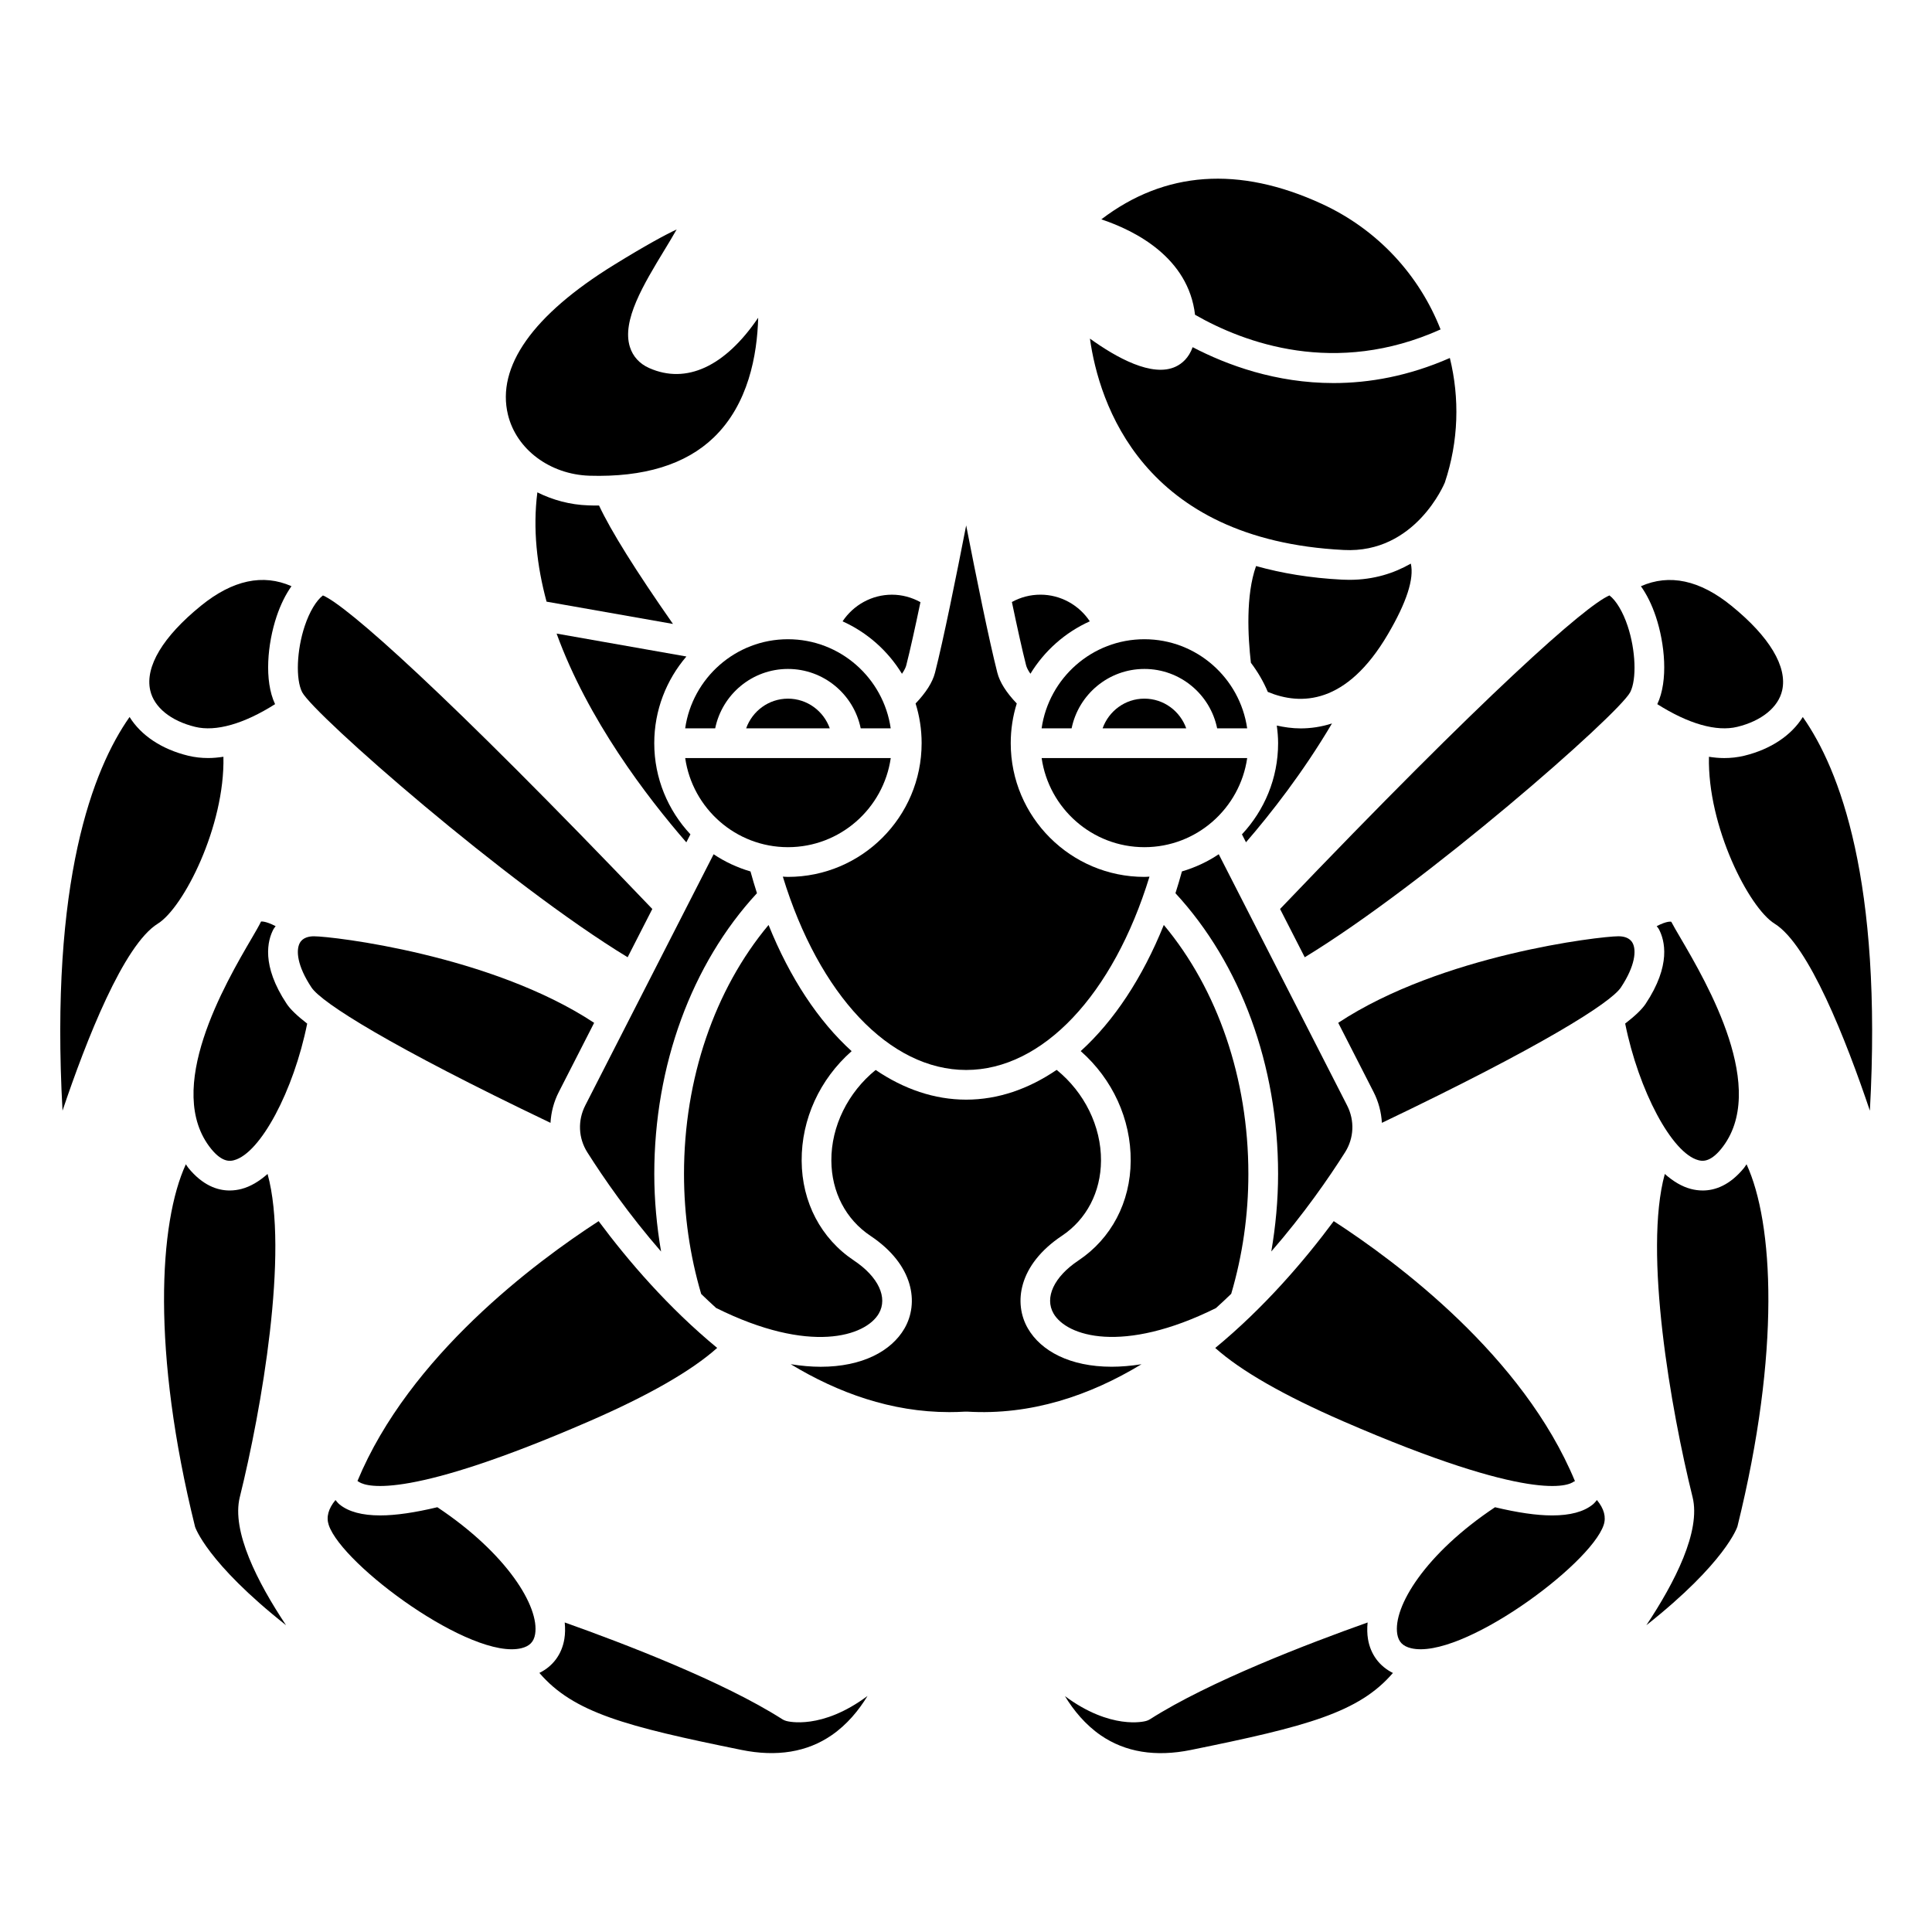
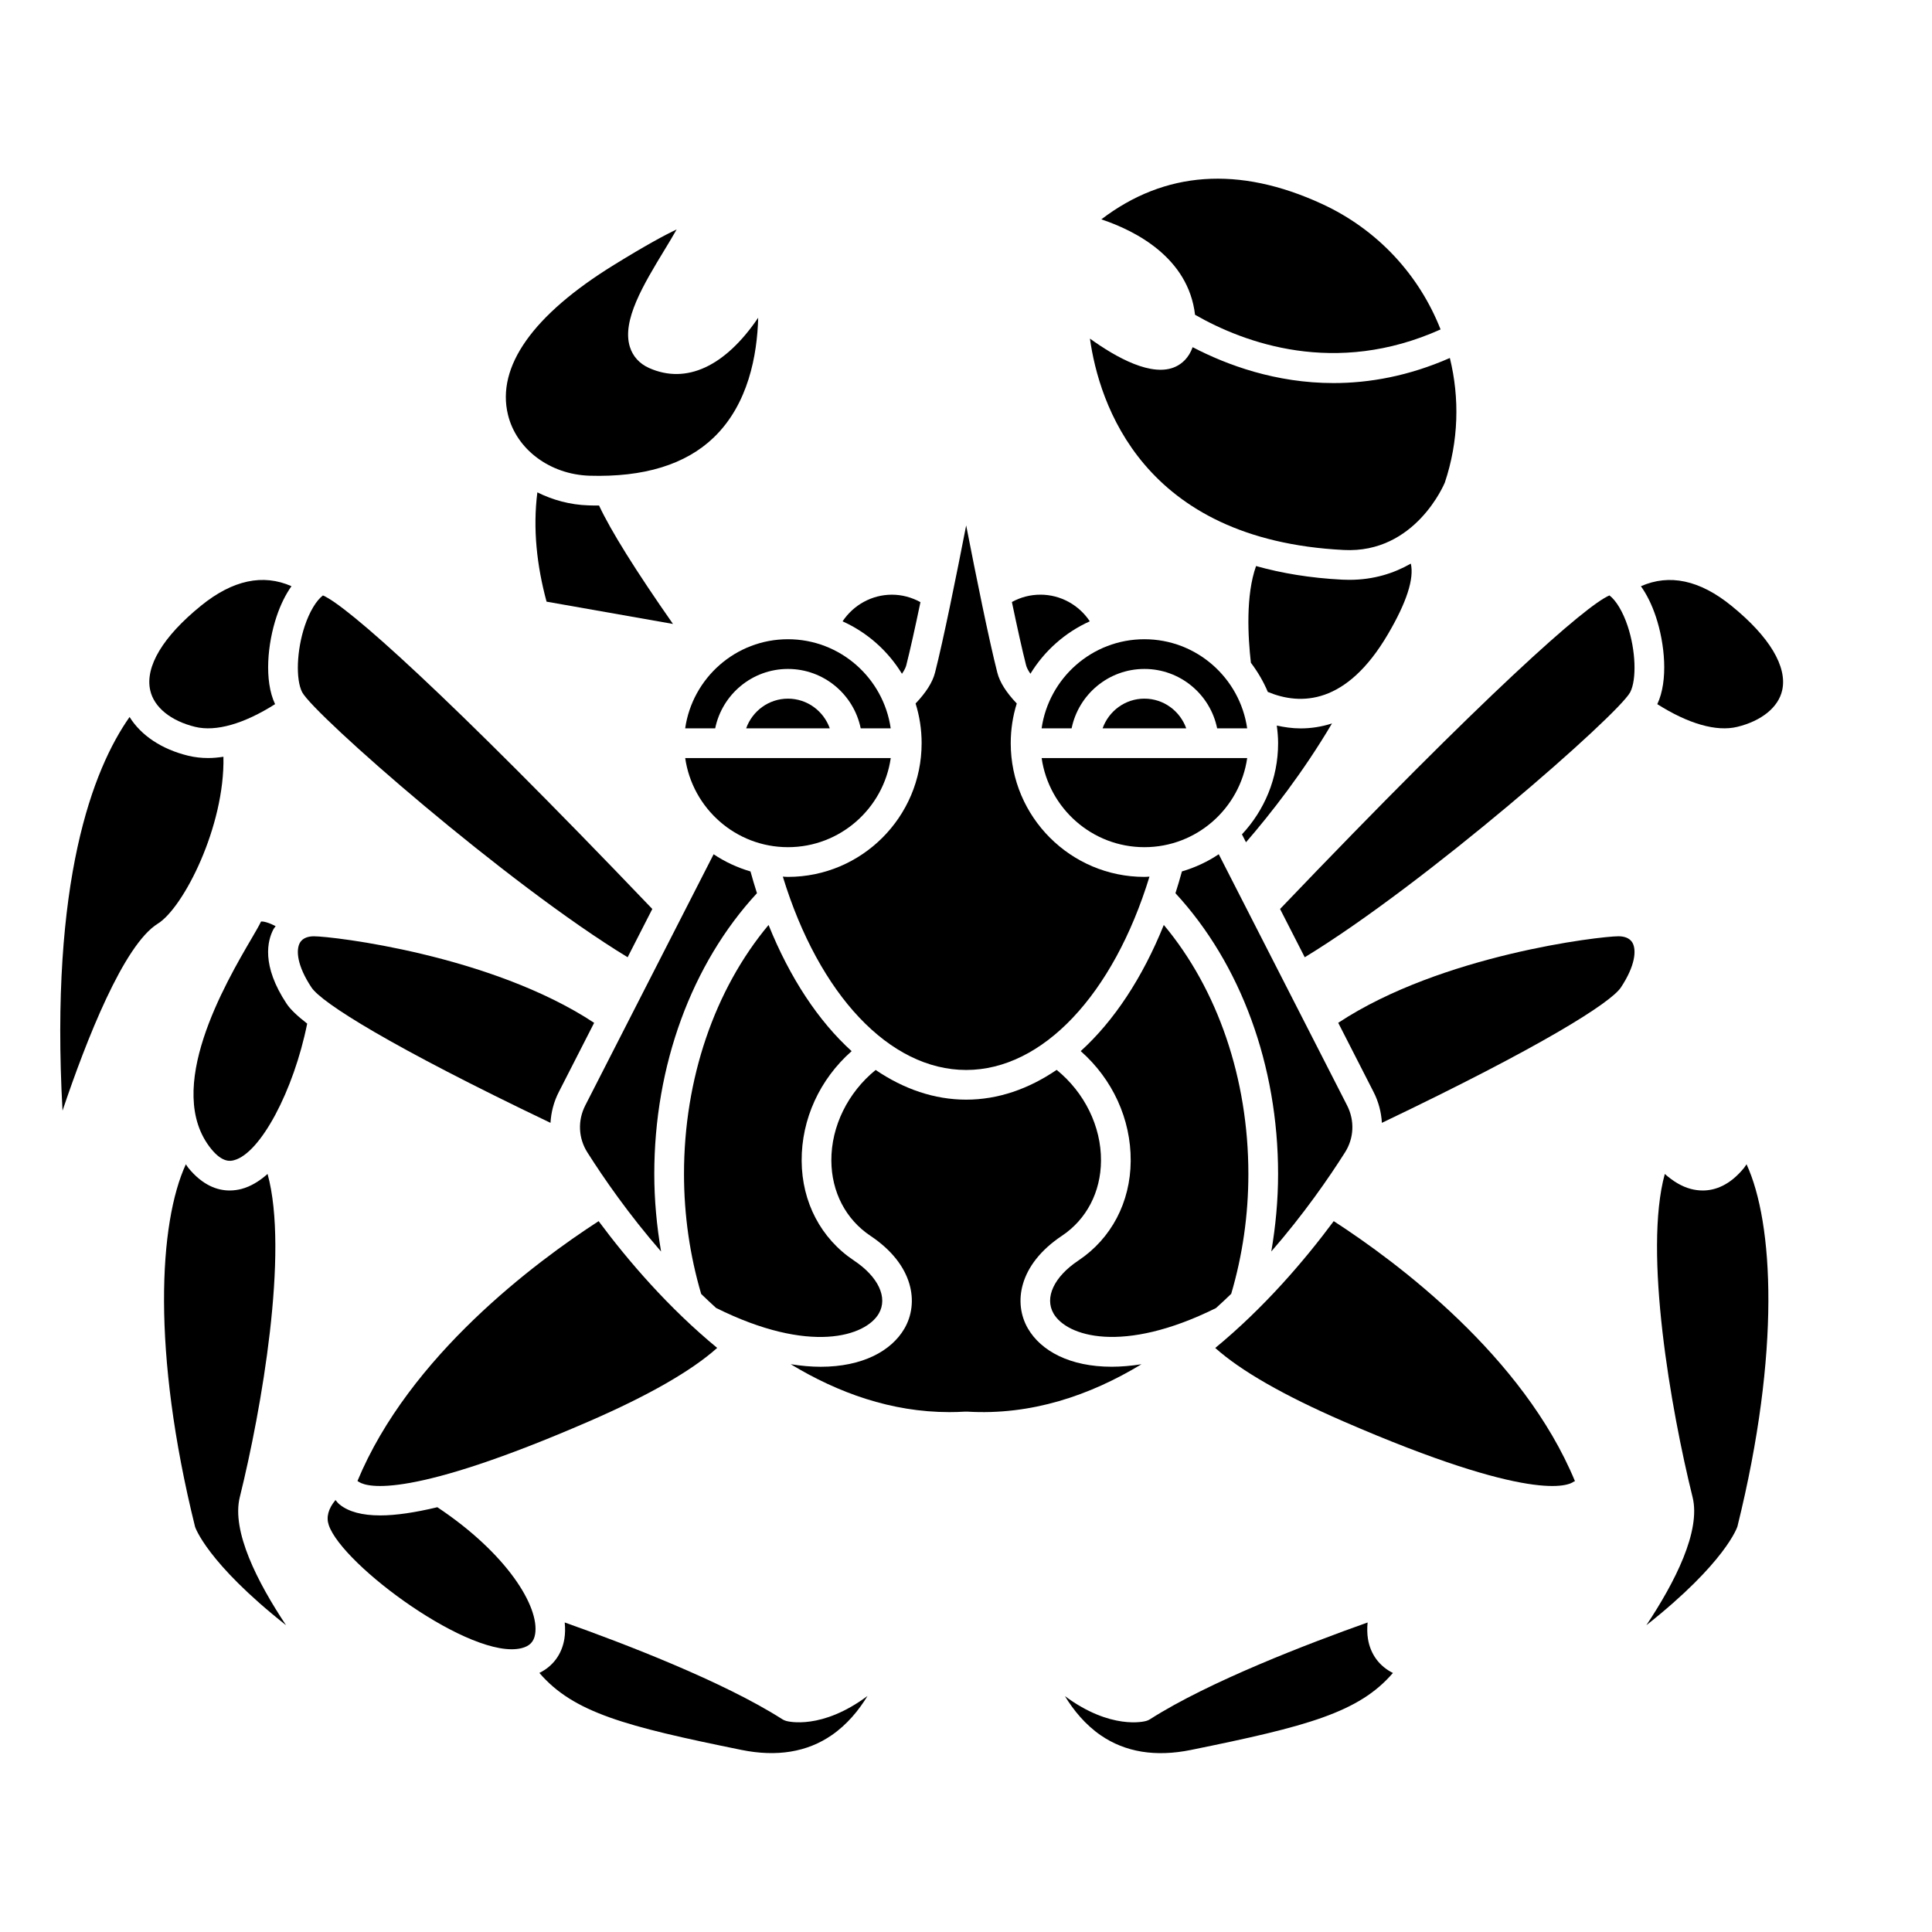
<svg xmlns="http://www.w3.org/2000/svg" fill="#000000" width="800px" height="800px" version="1.1" viewBox="144 144 512 512">
  <g>
    <path d="m460.7 227.42c13.035 7.465 37.156 16.426 65.066 3.883-5.578-14.23-16.508-26.41-31.512-33.297-21.953-10.09-41.566-8.699-58.387 4.121 9.047 3.027 23.062 10.152 24.832 25.293z" />
    <path d="m388.24 340.96c0 19.535-15.891 35.426-35.426 35.426-0.457 0-0.902-0.051-1.355-0.066 9.586 31.309 28.277 51.234 48.59 51.234 20.262 0 38.984-19.957 48.574-51.234-0.453 0.016-0.891 0.066-1.344 0.066-19.535 0-35.426-15.891-35.426-35.426 0-3.664 0.559-7.203 1.598-10.527-2.758-2.894-4.492-5.594-5.152-8.176-2.223-8.723-5.621-25.508-8.254-39.016-2.633 13.504-6.027 30.293-8.254 39.012-0.66 2.59-2.398 5.285-5.152 8.18 1.043 3.328 1.602 6.863 1.602 10.527z" />
    <path d="m417.07 322.55c3.715-6.078 9.195-10.953 15.738-13.898-2.871-4.316-7.738-7.059-13.078-7.059-2.688 0-5.258 0.676-7.566 1.945 1.391 6.648 2.719 12.676 3.762 16.762 0.121 0.457 0.414 1.199 1.145 2.25z" />
    <path d="m238.73 536.48c0.094 0.031 0.242 0.156 0.438 0.277 2.309 1.43 13.555 4.492 60.957-16.098 15.789-6.859 27.152-13.387 33.934-19.449-12.926-10.648-23.551-23.02-31.418-33.594-16.727 10.836-50.16 35.715-63.91 68.863z" />
-     <path d="m326.97 365.11c-5.922-6.332-9.586-14.816-9.586-24.152 0-8.77 3.219-16.785 8.516-22.98l-34.395-6.07c8.27 22.785 23.844 43.203 34.375 55.32z" />
    <path d="m352.82 368.51c13.852 0 25.316-10.289 27.238-23.617h-54.473c1.918 13.328 13.383 23.617 27.234 23.617z" />
    <path d="m352.82 329.15c-5.125 0-9.453 3.301-11.082 7.871h22.164c-1.629-4.566-5.957-7.871-11.082-7.871z" />
    <path d="m299.93 277.93c-4.863-0.156-9.445-1.418-13.523-3.453-1.23 9.656-0.137 19.449 2.438 28.969l33.5 5.906c-9.887-14.152-16.457-24.676-19.59-31.379-0.934 0.008-1.871-0.008-2.824-0.043z" />
    <path d="m299.65 449.38c4.309 6.805 10.949 16.41 19.543 26.293-1.148-6.738-1.801-13.605-1.801-20.57 0-28.73 9.902-55.676 27.211-74.398-0.609-1.879-1.172-3.809-1.715-5.762-3.508-1.027-6.797-2.562-9.77-4.559l-34.016 66.566c-2.043 4.012-1.84 8.66 0.547 12.43z" />
    <path d="m500.09 289.75c19.031 1.008 26.727-17.676 26.805-17.867 3.68-10.992 3.945-22.387 1.332-33.012-10.93 4.797-21.324 6.644-30.82 6.644-15.277 0-28.184-4.742-37.344-9.508-1.035 2.875-2.836 4.371-4.469 5.144-6.246 2.957-15.832-2.438-22.75-7.418 2.391 16.992 13.77 53.32 67.246 56.016z" />
    <path d="m483.23 384.89 6.539 12.793c31.918-19.395 83.008-64.184 86.258-70.246 1.746-3.426 1.453-11.125-0.68-17.527-1.254-3.773-3.051-6.766-4.824-8.117-6.254 2.629-32.414 25.684-87.293 83.098z" />
    <path d="m474.2 367.21c6.445-7.441 15.125-18.496 22.789-31.488-2.891 0.926-5.688 1.312-8.293 1.312-2.293 0-4.387-0.328-6.332-0.754 0.203 1.535 0.348 3.09 0.348 4.68 0 9.336-3.656 17.812-9.582 24.152z" />
    <path d="m583.2 330.61c8.246 5.219 15.684 7.359 21.203 6.012 6.434-1.566 10.883-5.184 11.891-9.672 1.41-6.266-3.363-14.227-13.445-22.41-8.398-6.828-16.445-8.516-23.988-5.184 1.559 2.195 2.906 4.91 3.957 8.066 2.363 7.094 3.348 16.914 0.383 23.188z" />
    <path d="m511.81 312.08c4.977-8.473 6.984-14.73 6.074-18.719-4.414 2.527-9.785 4.301-16.305 4.301-0.617 0-1.246-0.016-1.891-0.047-8.477-0.43-16.035-1.703-22.816-3.606-2.766 7.727-2.16 18.758-1.371 25.629 1.793 2.371 3.316 4.949 4.481 7.727 8.695 3.621 20.84 3.449 31.828-15.285z" />
    <path d="m466.56 337.02h7.953c-1.922-13.328-13.387-23.617-27.238-23.617-13.852 0-25.316 10.289-27.238 23.617h7.953c1.832-8.969 9.777-15.742 19.281-15.742 9.516-0.004 17.461 6.769 19.289 15.742z" />
    <path d="m474.83 455.1c0-25.223-8.117-48.883-22.41-65.98-5.652 14.023-13.227 25.457-22.02 33.434 8.441 7.445 13.32 18.016 13.246 29.109-0.074 10.941-5.129 20.566-13.867 26.391-6.449 4.301-9.031 9.816-6.574 14.051 3.473 5.992 18.23 10.855 43.039-1.453 1.379-1.242 2.723-2.504 4.039-3.777 3-10.184 4.547-20.867 4.547-31.773z" />
    <path d="m561.15 536.59 0.238-0.047c-13.734-33.188-47.191-58.082-63.938-68.93-7.859 10.582-18.473 22.961-31.398 33.613 6.785 6.059 18.141 12.574 33.914 19.43 50.031 21.734 59.734 17.09 61.184 15.934z" />
    <path d="m466.98 370.38c-2.965 1.992-6.254 3.527-9.758 4.555-0.543 1.957-1.105 3.898-1.715 5.777 17.297 18.719 27.199 45.656 27.199 74.387 0 6.953-0.648 13.816-1.797 20.551 8.598-9.875 15.23-19.473 19.539-26.273 2.387-3.769 2.59-8.418 0.543-12.43z" />
    <path d="m447.28 368.51c13.852 0 25.316-10.289 27.238-23.617h-54.473c1.918 13.328 13.383 23.617 27.234 23.617z" />
    <path d="m436.2 337.02h22.164c-1.629-4.57-5.961-7.871-11.082-7.871-5.129-0.004-9.453 3.301-11.082 7.871z" />
    <path d="m259.9 543.43c-5.93 1.418-11.008 2.172-15.121 2.172-4.797 0-8.371-0.961-10.754-2.875-0.465-0.371-0.77-0.793-1.121-1.199-1.891 2.281-2.504 4.508-1.777 6.641 3.609 10.652 37.871 35.867 51.055 32.621 2.168-0.535 3.289-1.684 3.629-3.719 1.207-7.269-7.488-21.379-25.91-33.641z" />
    <path d="m506.53 578.36c-0.223-1.348-0.25-2.82-0.098-4.387-15.633 5.555-41.988 15.637-57.641 25.629-0.328 0.211-0.684 0.371-1.062 0.473-0.492 0.145-9.375 2.426-21.516-6.59 2.336 3.832 5.434 7.59 9.492 10.387 6.5 4.477 14.543 5.789 23.902 3.883 30.789-6.254 44.5-9.906 53.531-20.402-3.551-1.762-5.926-4.898-6.609-8.992z" />
    <path d="m376.89 492.11c2.461-4.234-0.121-9.754-6.574-14.051-8.754-5.832-13.809-15.469-13.867-26.43-0.062-11.082 4.816-21.629 13.242-29.062-8.793-7.973-16.363-19.406-22.012-33.441-14.293 17.102-22.41 40.758-22.41 65.977 0 10.922 1.551 21.617 4.555 31.816 1.285 1.246 2.609 2.484 3.957 3.707 24.855 12.363 39.629 7.484 43.109 1.484z" />
    <path d="m352.36 600.07c-0.379-0.102-0.734-0.262-1.062-0.473-15.648-9.988-42.004-20.074-57.641-25.629 0.152 1.566 0.125 3.043-0.098 4.387-0.68 4.09-3.051 7.231-6.617 8.988 9.027 10.492 22.742 14.148 53.531 20.398 9.367 1.91 17.434 0.59 23.945-3.91 4.066-2.809 7.16-6.566 9.484-10.387-12.148 9.062-21.047 6.769-21.543 6.625z" />
    <path d="m438.61 506.2c-11.07 0-18.746-4.18-22.207-10.145-3.859-6.652-2.574-16.828 9.012-24.555 6.531-4.352 10.309-11.602 10.363-19.898 0.062-9.133-4.414-18.125-11.754-24.074-7.465 5.086-15.578 7.891-23.973 7.891-8.406 0-16.523-2.797-23.992-7.867-7.328 5.945-11.793 14.906-11.742 24.031 0.047 8.305 3.824 15.566 10.363 19.926 11.586 7.727 12.875 17.902 9.012 24.555-3.461 5.965-11.137 10.145-22.207 10.145-2.473 0-5.137-0.234-7.938-0.68 12.527 7.586 26.645 12.691 42.008 12.695 1.41 0 2.824-0.043 4.25-0.129 0.16-0.008 0.324-0.008 0.484 0 16.98 1.031 32.547-4.277 46.219-12.555-2.785 0.43-5.438 0.66-7.898 0.66z" />
    <path d="m606.21 453.48c-3.812 4.676-7.734 6.012-10.969 6.012-1.141 0-2.199-0.164-3.137-0.41-2.398-0.625-4.711-2.023-6.914-3.973-5.691 20.688 1.605 62.41 7.359 85.641 2.234 9.023-4.676 22.559-12.246 33.949 21.074-16.66 24.098-26.047 24.133-26.164 11.516-46.492 9.551-80.516 2.418-95.988-0.234 0.305-0.402 0.633-0.645 0.934z" />
    <path d="m576.66 393.91c-0.797-1.48-2.481-1.789-3.754-1.789-4.894 0-46.957 4.902-74.262 22.934l9.355 18.309c1.34 2.617 2.055 5.402 2.215 8.199 42.473-20.301 60.641-31.824 63.34-35.879 3.836-5.789 4.125-9.871 3.106-11.773z" />
-     <path d="m621.76 334.02c-3.023 4.859-8.48 8.543-15.504 10.254-1.754 0.426-3.543 0.621-5.336 0.621-1.344 0-2.688-0.133-4.031-0.34-0.414 18.445 10.602 40.02 17.395 44.227 9.047 5.602 18.93 30.789 25.254 49.566 3.352-60.965-8.02-90.449-17.777-104.33z" />
-     <path d="m594.09 451.46c0.816 0.219 2.973 0.77 6.012-2.961 12.793-15.699-3.727-43.926-10.781-55.98-1.039-1.77-1.875-3.203-2.398-4.211-0.012-0.074-1.094-0.312-3.879 1.133 0.168 0.266 0.402 0.469 0.551 0.746 1.617 3.019 3.312 9.605-3.492 19.848-0.961 1.445-2.793 3.195-5.414 5.219 3.582 17.766 12.379 34.375 19.402 36.207z" />
-     <path d="m566.07 542.73c-2.383 1.914-5.961 2.875-10.754 2.875-4.113 0-9.191-0.754-15.121-2.172-18.426 12.262-27.113 26.371-25.902 33.637 0.344 2.039 1.461 3.188 3.633 3.719 13.168 3.227 47.438-21.977 51.051-32.621 0.723-2.137 0.109-4.356-1.777-6.641-0.352 0.406-0.664 0.828-1.129 1.203z" />
    <path d="m300.19 270.07c14.438 0.43 25.492-2.941 32.969-10.141 9.16-8.82 11.504-21.824 11.766-31.723-8.758 12.918-19.051 17.711-28.898 13.324-2.547-1.133-4.312-3.07-5.102-5.598-2.184-6.977 3.613-16.531 9.219-25.77 1.008-1.66 2.195-3.617 3.176-5.356-3.074 1.445-8.184 4.191-16.637 9.41-21.469 13.246-31.172 26.977-28.066 39.707 2.234 9.168 11.105 15.801 21.574 16.145z" />
    <path d="m325.58 337.02h7.953c1.832-8.969 9.777-15.742 19.281-15.742s17.453 6.773 19.281 15.742h7.953c-1.922-13.328-13.387-23.617-27.238-23.617-13.848 0-25.312 10.289-27.23 23.617z" />
    <path d="m310.33 397.68 6.539-12.793c-54.883-57.41-81.039-80.469-87.293-83.09-1.77 1.352-3.566 4.34-4.824 8.117-2.133 6.402-2.43 14.102-0.676 17.531 3.246 6.051 54.336 50.844 86.254 70.234z" />
    <path d="m292.1 433.37 9.355-18.309c-27.305-18.027-69.363-22.934-74.262-22.934-1.273 0-2.961 0.312-3.754 1.789-1.02 1.898-0.734 5.988 3.109 11.777 2.691 4.051 20.867 15.574 63.34 35.875 0.156-2.793 0.871-5.582 2.211-8.199z" />
    <path d="m383.03 322.56c0.727-1.051 1.023-1.793 1.141-2.25 1.043-4.086 2.371-10.102 3.758-16.734-2.312-1.27-4.887-1.977-7.559-1.977-5.344 0-10.207 2.742-13.078 7.062 6.543 2.945 12.02 7.816 15.738 13.898z" />
    <path d="m195.7 336.62c5.512 1.355 12.953-0.789 21.199-6.012-2.965-6.273-1.98-16.094 0.387-23.191 1.055-3.16 2.402-5.871 3.957-8.07-7.547-3.332-15.59-1.641-23.988 5.184-10.086 8.188-14.855 16.148-13.445 22.41 1.004 4.496 5.453 8.113 11.891 9.68z" />
    <path d="m207.55 540.75c5.754-23.23 13.051-64.953 7.359-85.641-2.203 1.949-4.519 3.344-6.914 3.973-0.938 0.242-1.996 0.41-3.137 0.41-3.234 0-7.156-1.336-10.969-6.012-0.242-0.301-0.41-0.625-0.637-0.934-7.137 15.473-9.098 49.504 2.441 96.074 0.016 0.047 3.035 9.418 24.109 26.078-7.578-11.391-14.488-24.918-12.254-33.949z" />
    <path d="m219.99 410.05c-6.805-10.25-5.109-16.836-3.492-19.852 0.148-0.281 0.383-0.488 0.551-0.75-2.777-1.449-3.856-1.227-3.871-1.23-0.531 1.105-1.367 2.543-2.402 4.312-7.055 12.051-23.574 40.277-10.781 55.98 3.039 3.731 5.191 3.18 6.012 2.961 7.027-1.836 15.828-18.445 19.398-36.199-2.617-2.031-4.457-3.781-5.414-5.223z" />
    <path d="m203.21 344.55c-1.344 0.199-2.684 0.336-4.027 0.336-1.793 0-3.582-0.191-5.34-0.621-7.023-1.711-12.48-5.391-15.504-10.254-9.758 13.883-21.125 43.371-17.77 104.33 6.324-18.777 16.207-43.965 25.258-49.566 6.785-4.203 17.793-25.781 17.383-44.223z" />
  </g>
</svg>